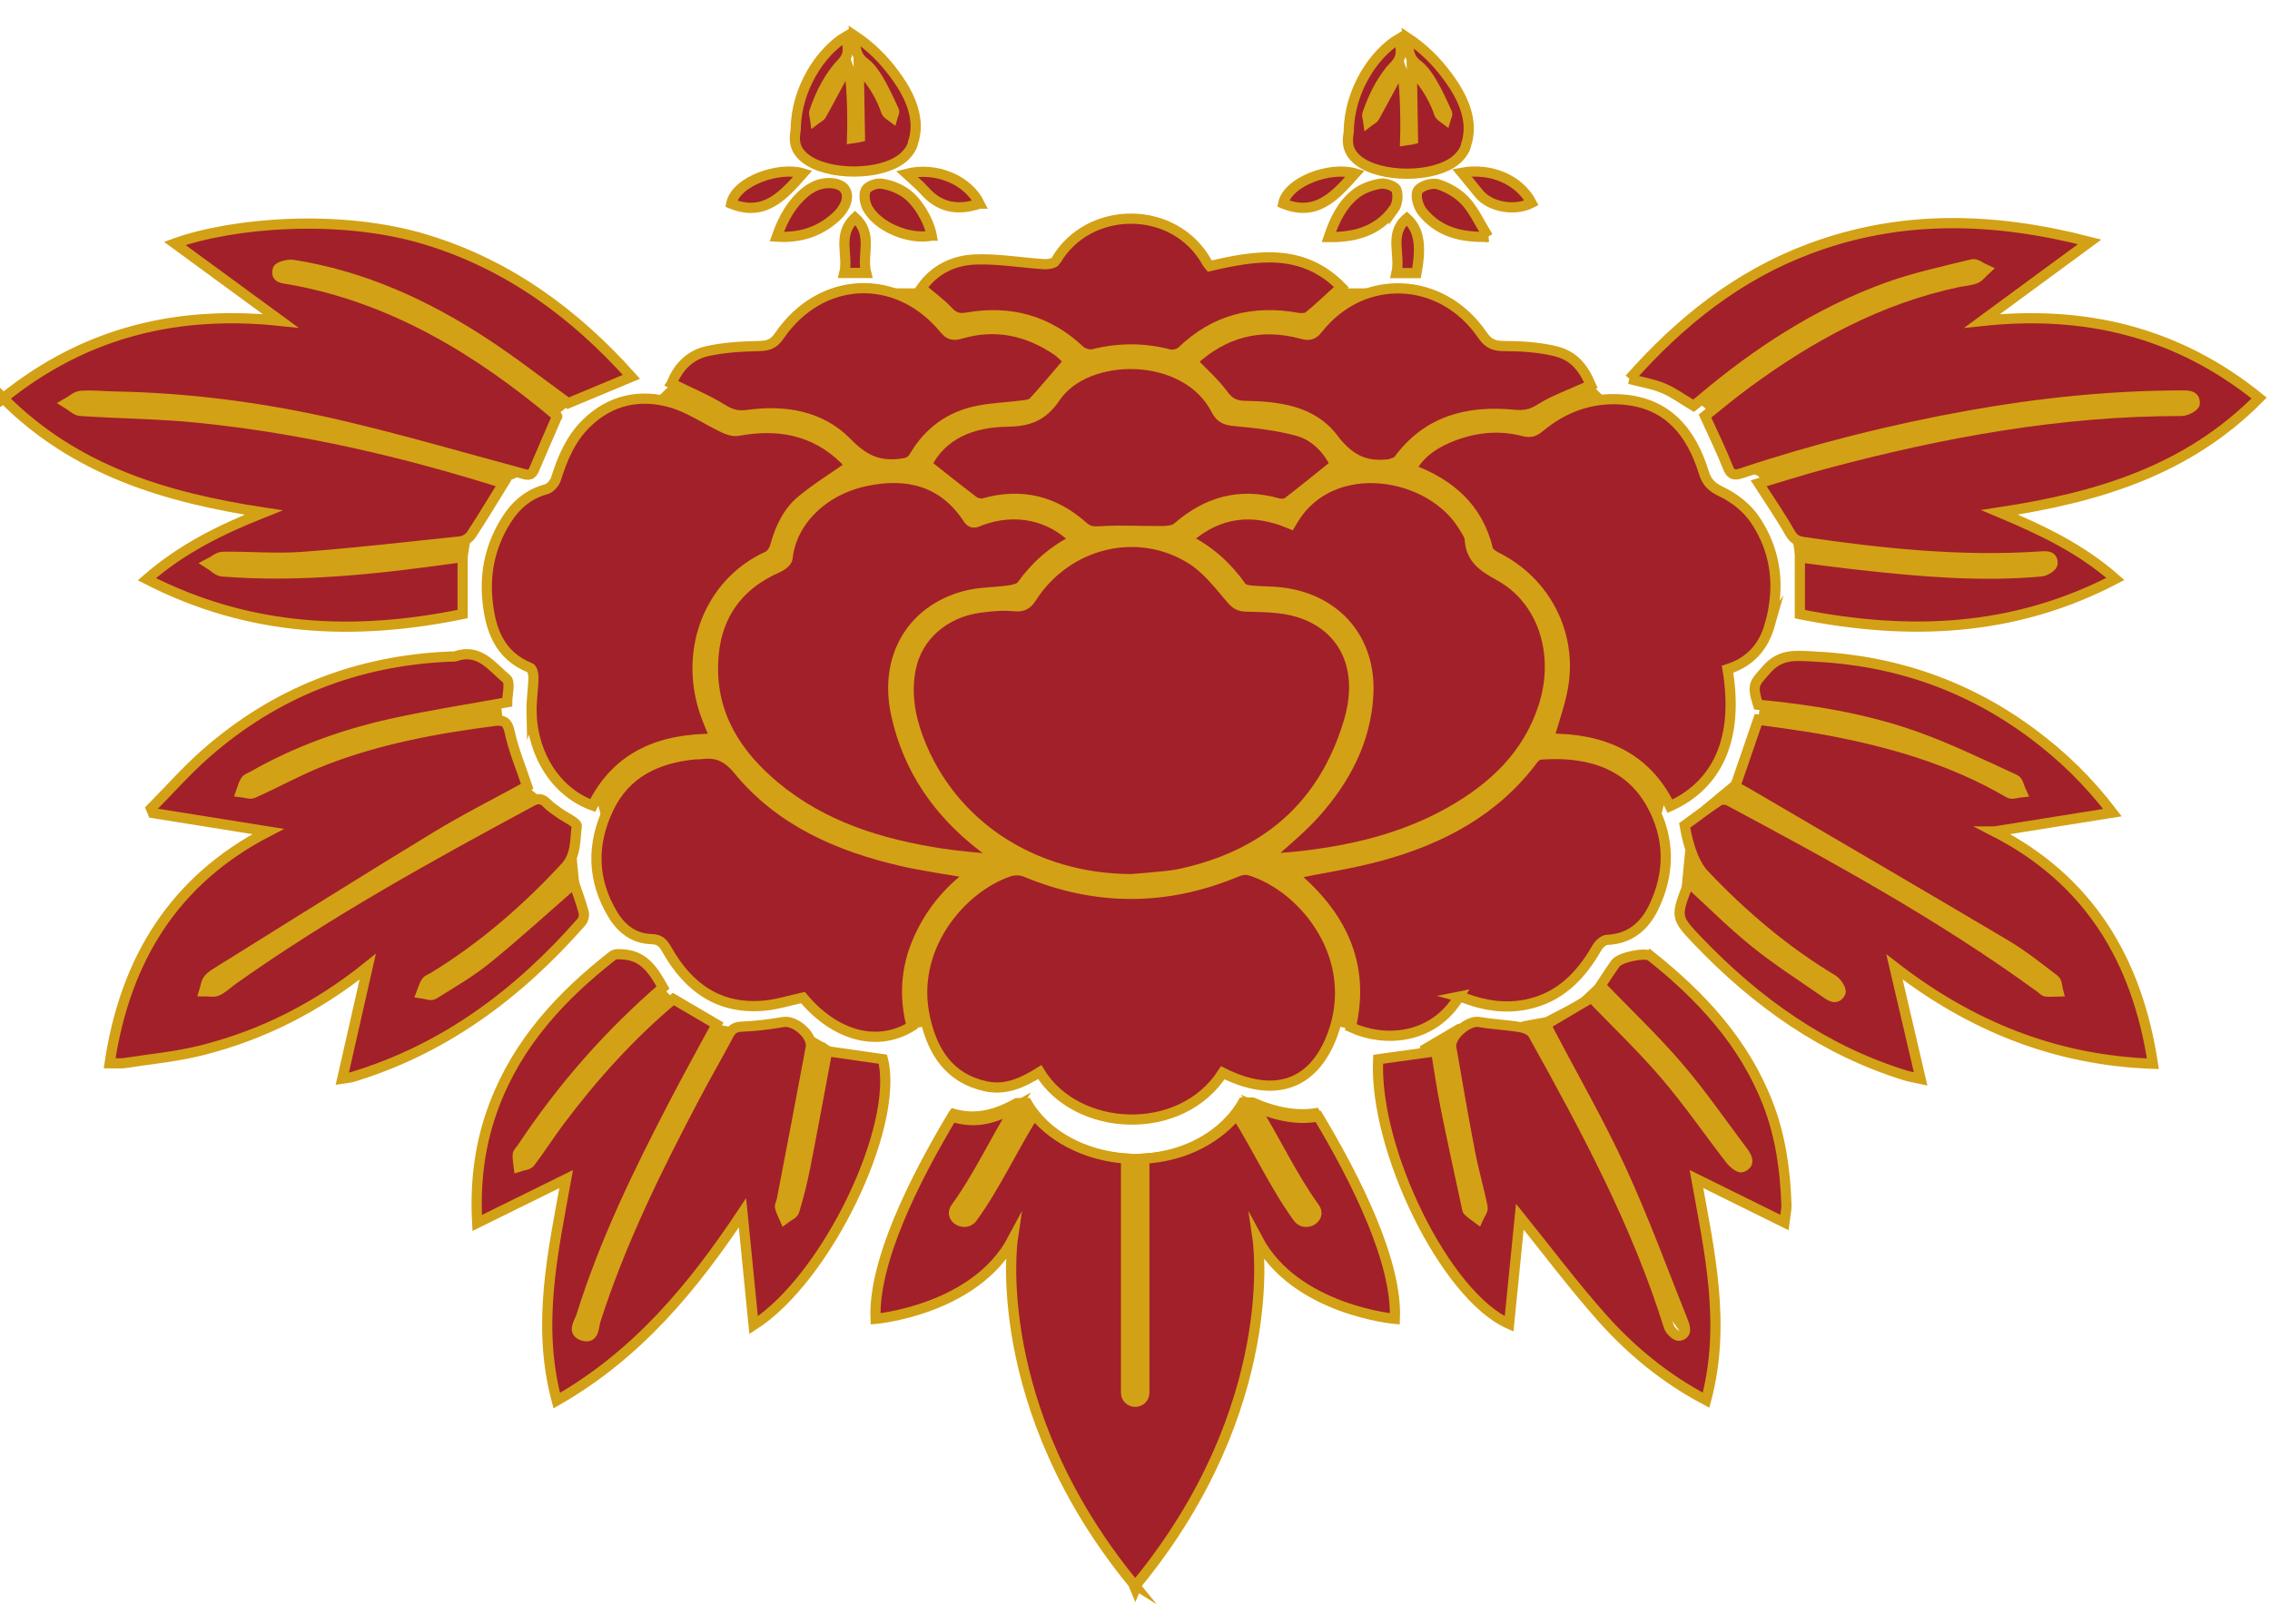
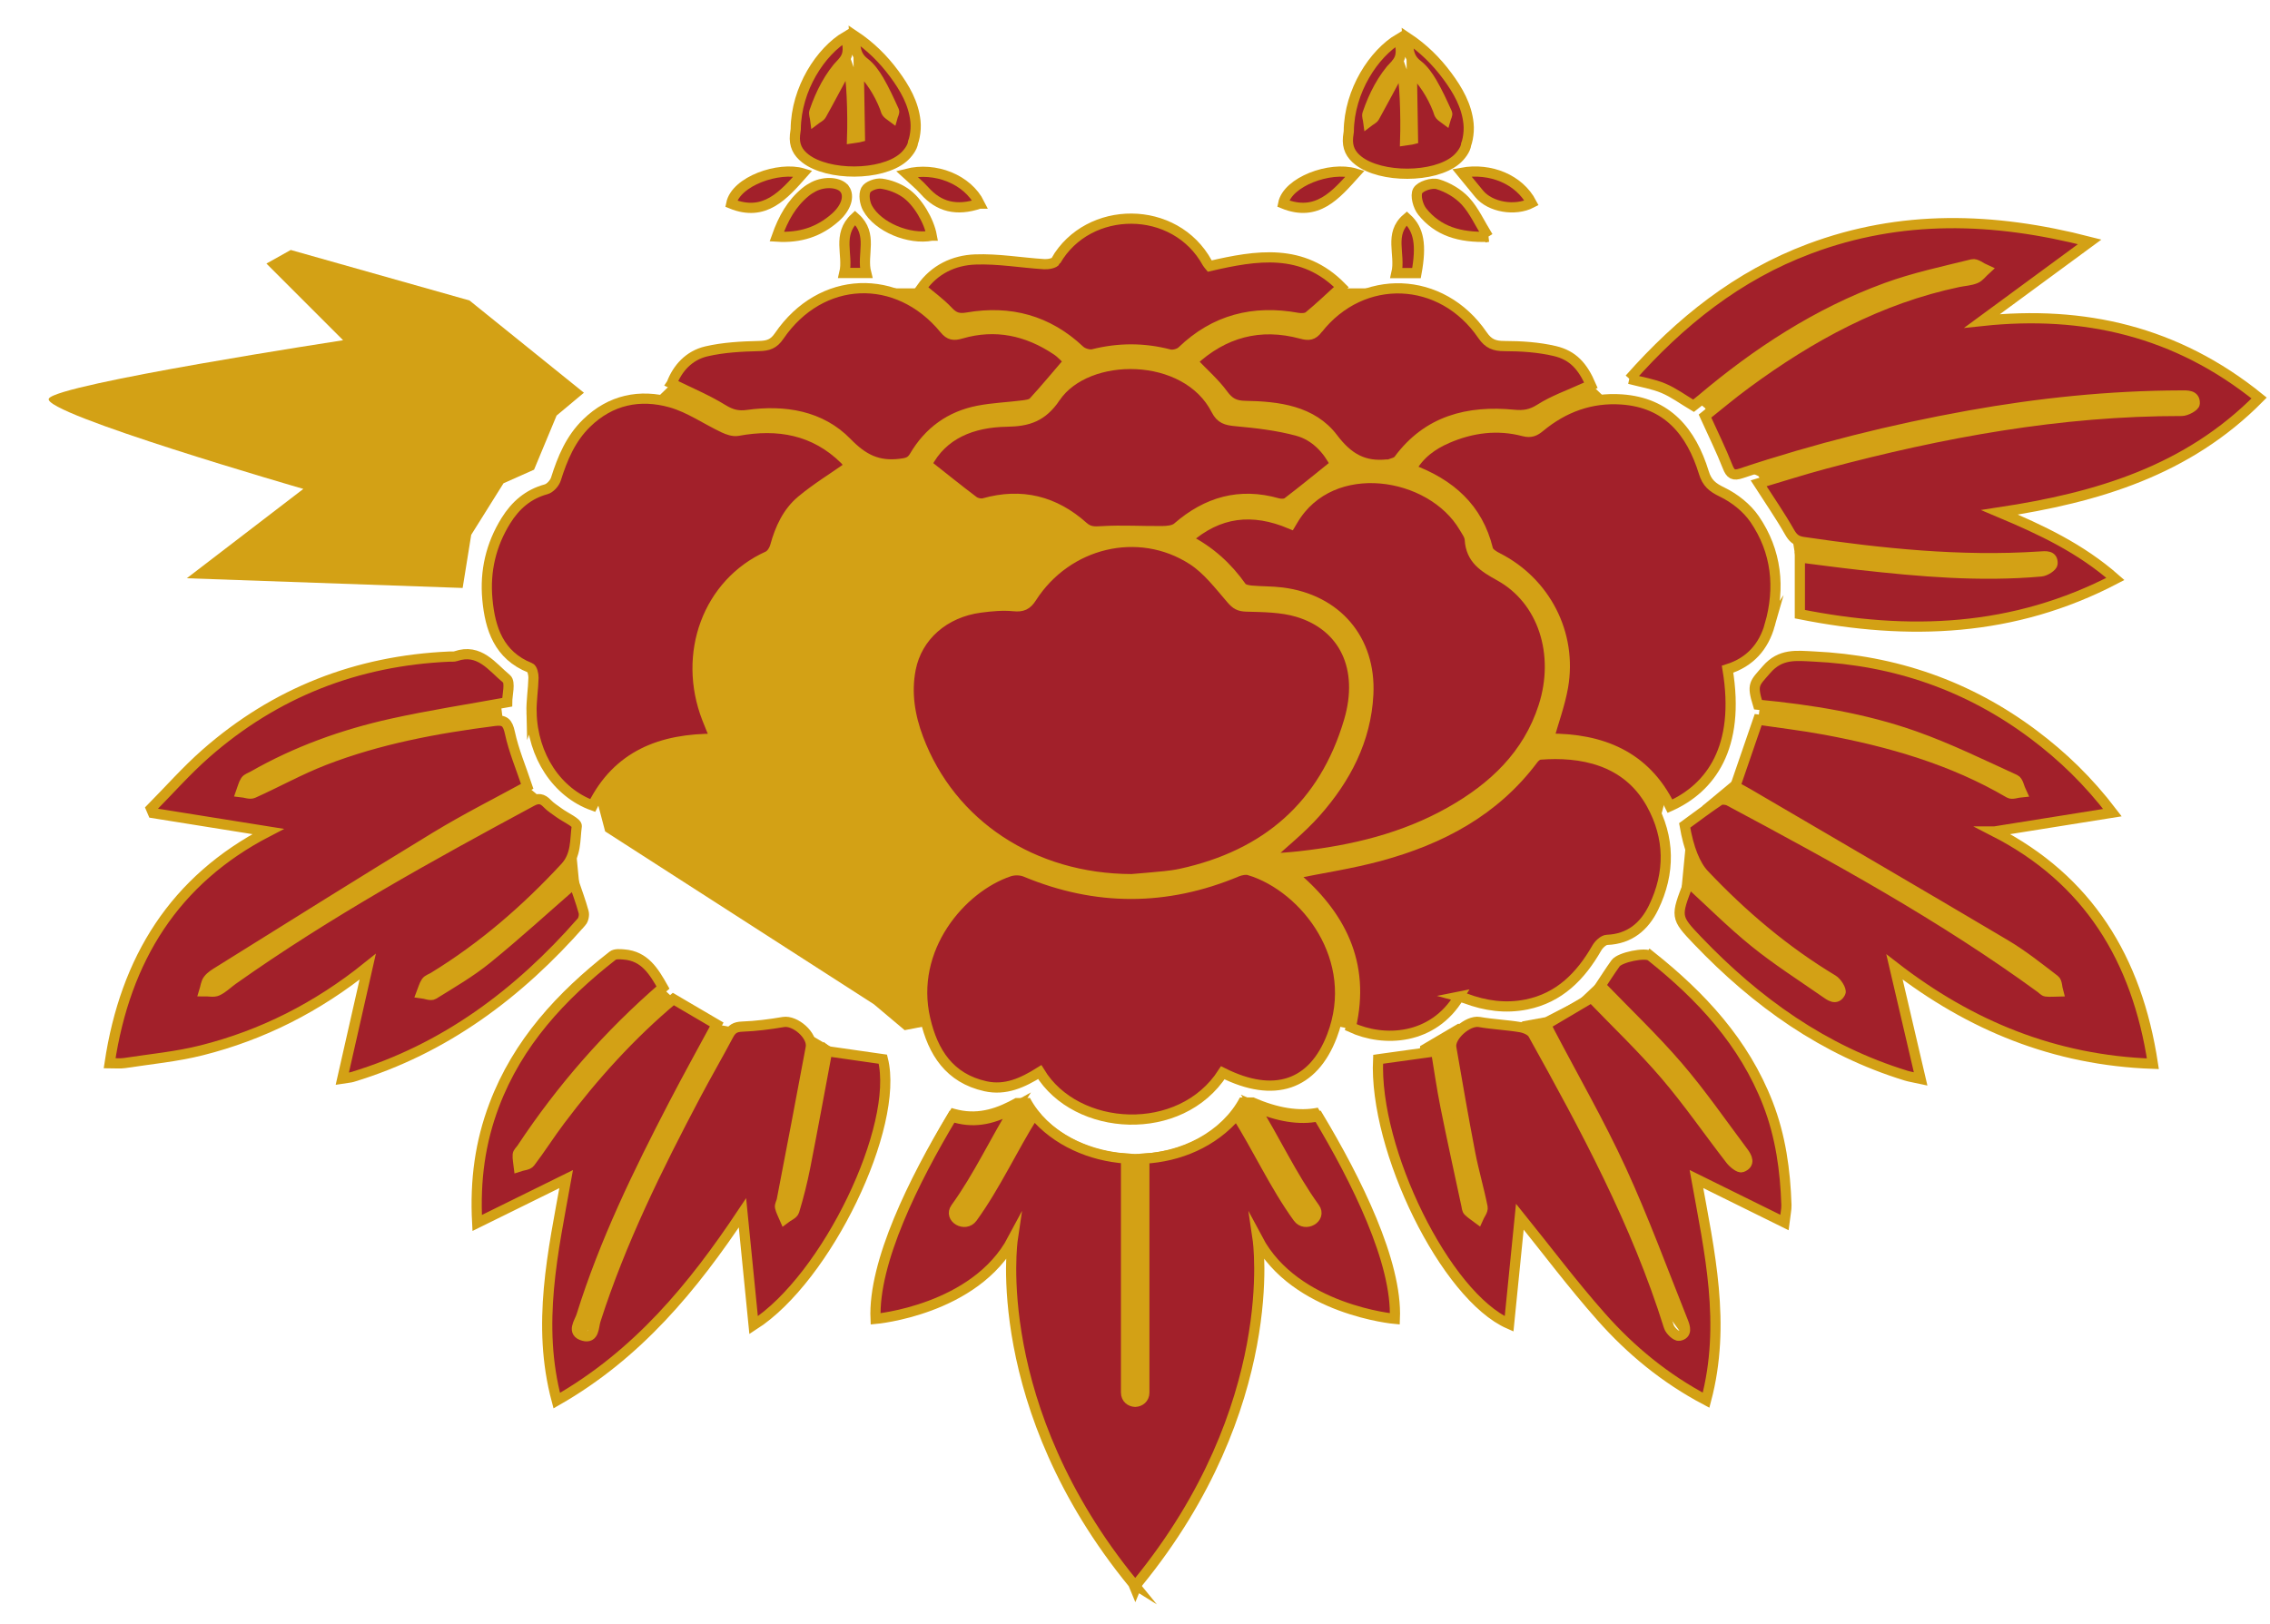
<svg xmlns="http://www.w3.org/2000/svg" id="_레이어_2" data-name="레이어 2" viewBox="0 0 1335.31 955.42">
  <defs>
    <style>
      .cls-1 {
        fill: #d3a115;
        stroke-width: 0px;
      }

      .cls-2 {
        fill: #a2202a;
        stroke: #d3a115;
        stroke-miterlimit: 10;
        stroke-width: 6px;
      }
    </style>
  </defs>
  <g>
    <path class="cls-1" d="M156.73,155.09l45.1,45.1s-168.53,25.79-173.1,34.35c-4.57,8.56,149.71,53.13,149.71,53.13l-68.57,52.57,162.28,5.71,5.04-31.26,18.99-30.33,17.98-8.01,13.25-31.84,16.08-13.43-67.33-54.29-105.14-29.71-14.29,8Z" />
    <polygon class="cls-1" points="149.87 443.41 132.35 470.52 155.97 474.37 165.87 517.29 117.87 549.76 107.2 606.14 219.97 545.19 228.35 585.26 228.35 606.14 341.86 531.75 338.37 495.7 328.89 478.26 310.14 462.67 297.68 439.28 294.59 413.89 299.14 404.29 175.77 417.53 149.87 443.41" />
    <polyline class="cls-1" points="383.58 570.98 311.58 648.24 297.87 692.77 348.16 678.52 383.58 624.24 337.3 758.52 337.3 794.52 419.37 682.75 437.3 637.38 444.73 679.66 451.24 731.66 480.73 703.66 496.69 641.38 495.16 619.74 472.85 606.6 443.2 610.06 434.82 605.19 421.6 602.79 401.49 592.43 387.77 579.47 383.58 572.24" />
    <path class="cls-1" d="M1173.82,150.85l-45.1,45.1s168.53,25.79,173.1,34.35-149.71,53.13-149.71,53.13l68.57,52.57-162.28,5.71-5.04-31.26-18.99-30.33-17.98-8.01-13.25-31.84-16.08-13.43,67.33-54.29,105.14-29.71,14.29,8Z" />
    <polygon class="cls-1" points="1180.68 439.17 1198.2 466.28 1174.59 470.12 1164.68 513.04 1212.68 545.52 1223.35 601.9 1110.59 540.95 1102.2 581.02 1102.2 601.9 988.7 527.51 992.18 491.46 1001.66 474.02 1020.42 458.43 1032.87 435.04 1035.96 409.65 1031.41 400.05 1154.78 413.29 1180.68 439.17" />
    <polyline class="cls-1" points="946.97 566.73 1018.97 643.99 1032.68 688.53 982.4 674.28 946.97 619.99 993.25 754.28 993.25 790.28 911.18 678.51 893.25 633.14 885.82 675.42 879.31 727.42 849.82 699.42 833.86 637.14 835.39 615.5 857.7 602.36 887.35 605.81 895.73 600.95 908.96 598.55 929.06 588.18 942.78 575.23 946.97 567.99" />
    <polygon class="cls-1" points="949.52 239.28 935.52 225.68 873.72 228.23 818.73 169.66 782.53 169.66 665.32 169.66 548.1 169.66 511.9 169.66 456.91 228.23 395.12 225.68 381.11 239.28 341.86 366.14 350.86 469.79 355.97 489.19 514.06 590.9 532.16 606.14 559.77 600.81 665.32 600.81 770.86 600.81 798.47 606.14 816.57 590.9 974.67 489.19 979.77 469.79 988.78 366.14 949.52 239.28" />
-     <path class="cls-2" d="M1.88,234.31c42.4,42.56,95.46,58.43,153.15,67.26-25.05,9.97-47.77,21.1-68.66,39.22,60.48,31.02,122.28,33.56,185.78,20.51v-33.48c-1.06.13-2.01.24-2.96.37-45.94,6.39-91.95,11.7-138.44,8.05-2.72-.21-5.23-3.04-7.84-4.65,2.73-1.39,5.45-3.92,8.2-3.96,15.59-.23,31.27,1.23,46.76.08,31.1-2.32,62.11-5.89,93.13-9.19,2.21-.24,4.96-1.95,6.19-3.82,6.44-9.77,12.46-19.81,18.99-30.33-57.96-18.33-118.12-32.41-179.89-38.63-22.89-2.3-46-2.43-68.98-3.96-2.71-.18-5.26-2.95-7.88-4.52,2.71-1.52,5.34-4.13,8.15-4.34,6.38-.49,12.85.27,19.29.39,44.26.8,88,6.5,131.01,16.43,36.36,8.39,72.22,18.93,108.28,28.61,3.22.86,6.14,2.39,8-1.98,4.39-10.34,8.9-20.63,13.56-31.41.26.38.05-.12-.31-.42-46.18-38.69-96.44-69.38-156.9-80.16-3.39-.6-8.73-.43-7.07-5.85.52-1.71,6.15-3.11,9.12-2.64,40.82,6.47,77.64,23.21,111.92,45.6,17.56,11.47,34.13,24.48,49.74,35.77,12.63-5.27,24.91-10.4,37.2-15.53-32.8-36.7-71.81-65.84-120.82-80.75-50.92-15.49-114.59-9.77-147.78,2.26,21.09,15.44,41.58,30.45,62.24,45.57-59.63-6.3-114.25,6.02-163.17,45.52Z" />
    <path class="cls-2" d="M958.54,222.95c7.28,1.93,13.93,2.96,19.95,5.5,6.07,2.56,11.52,6.62,17.7,10.29,1.09-.87,2.87-2.19,4.56-3.61,32.76-27.71,68.35-50.97,108.79-65.76,16.4-6,33.69-9.66,50.7-13.87,2.19-.54,5.15,2.05,7.76,3.2-1.94,1.76-3.61,4.18-5.89,5.12-3.14,1.29-6.75,1.42-10.14,2.13-46.5,9.77-87.08,31.96-124.9,59.81-8.66,6.37-16.89,13.33-24.12,19.06,4.91,10.85,9.52,20.13,13.28,29.74,1.78,4.54,3.44,5.48,8.11,3.92,43.73-14.56,88.33-25.76,133.69-33.92,41.27-7.42,82.86-11.74,124.84-11.85,3.66,0,8.46-.45,8.17,4.75-.09,1.64-4.97,4.32-7.66,4.32-71.39-.1-140.86,12.67-209.5,31-13.67,3.65-27.16,7.99-39.38,11.61,6.36,9.9,12.66,18.96,18.08,28.51,2.05,3.62,3.88,5.37,8.11,5.99,46.14,6.78,92.39,11.64,139.13,8.58,3.41-.22,7.92-.89,7.57,4.2-.12,1.72-4.22,4.32-6.68,4.54-35.72,3.22-71.26.09-106.74-3.85-11.93-1.32-23.83-2.95-35.22-4.38v33.39c64.14,12.8,125.82,10.52,185.62-20.73-20.6-18.1-43.71-28.9-68.17-39.2,57.59-8.75,110.48-24.46,152.72-67.25-48.45-39.22-103.03-51.74-162.96-45.36,20.97-15.41,41.4-30.44,63.28-46.52-56.86-14.66-111.17-16.04-164.79,4.04-42.16,15.78-76.15,42.95-105.9,76.6Z" />
    <path class="cls-2" d="M1173.23,489.24c22.73-3.63,45.18-7.22,69.39-11.09-14.23-18.66-29.36-33.17-46.24-45.86-38.37-28.83-81.69-43.78-129.56-46.02-10.13-.47-19.41-1.84-27.61,7.61-7.23,8.34-8.82,8.56-5.09,20.75,31.25,3.02,62.36,7.98,92.08,18.49,20.2,7.15,39.56,16.68,59.1,25.59,1.97.9,2.55,4.87,3.77,7.42-2.41.22-5.44,1.5-7.13.51-33.58-19.72-70.33-30.21-108.22-37.27-13.52-2.52-27.2-4.11-39.48-5.93-4.83,14.06-9.11,26.5-13.52,39.31,2.18,1.21,5.02,2.7,7.78,4.32,50.41,29.53,100.9,58.93,151.14,88.74,10.19,6.05,19.56,13.53,28.99,20.76,1.52,1.16,1.4,4.46,2.05,6.78-2.39.04-4.81.31-7.16.02-1.08-.13-2.04-1.32-3.04-2.05-57.8-42.17-120.34-76.46-183.29-110.06-1.58-.84-4.46-1.13-5.78-.25-6.93,4.6-13.56,9.67-20.42,14.66q3.54,20.49,11.48,28.91c22.6,23.88,47.45,44.97,75.72,61.97,2.31,1.39,5.19,6.04,4.46,7.48-2.48,4.92-6.32,1.79-9.27-.27-13.82-9.62-28.08-18.71-41.14-29.27-13.6-11-26-23.47-38.84-35.21-7.76,20.08-8.02,20.33,5.16,34.13,34.59,36.18,74.27,64.65,122.72,79.5,2.18.67,4.46.99,8.5,1.87-5.36-22.98-10.34-44.3-15.37-65.85,44.52,34.48,94.06,54.94,152.01,56.98-9.39-61.9-38.25-108.52-93.22-136.67Z" />
    <path class="cls-2" d="M342.05,542.51c1.17-1.34,1.75-4.09,1.27-5.83-1.65-6.06-3.88-11.97-5.56-16.94-16.86,14.69-33.64,30.04-51.25,44.37-9.75,7.93-20.78,14.32-31.5,20.97-1.6.99-4.67-.4-7.06-.69.88-2.24,1.44-4.71,2.76-6.65.88-1.3,2.86-1.86,4.34-2.77,28.96-17.73,54.31-39.69,77.35-64.58,6.75-7.29,5.75-16.06,6.87-24.27.29-2.11-6.75-5.18-10.38-7.86-2.39-1.76-5-3.34-7.01-5.47-2.83-2.99-5.3-3.34-9.05-1.32-60.19,32.42-120.02,65.43-175.93,105.02-3.03,2.15-5.73,4.94-9.03,6.46-2.16,1-5.12.24-7.72.27.72-2.3.93-5,2.31-6.8,1.59-2.09,4.1-3.57,6.41-5,42.44-26.42,84.74-53.06,127.45-79.03,17.89-10.88,36.67-20.31,53.81-29.72-3.66-10.96-7.93-21.01-10.19-31.5-1.31-6.12-3.18-7.73-9.02-6.99-34.22,4.36-68.04,10.64-100.29,23.15-14.25,5.53-27.71,13.06-41.69,19.33-1.9.85-4.71-.35-7.11-.6.83-2.26,1.32-4.74,2.61-6.69.86-1.3,2.85-1.87,4.36-2.73,25.57-14.62,53.03-24.47,81.63-30.82,22.15-4.92,44.64-8.35,67.9-12.61,0-4.19,2.09-11.77-.38-13.81-8.46-6.96-15.88-18.14-29.86-13.31-1.13.39-2.46.19-3.7.24-54.43,2.37-102.45,21.11-143.38,57.1-11.39,10.01-21.48,21.5-32.17,32.31.38.88.76,1.77,1.13,2.65,22.65,3.63,45.29,7.26,67.74,10.85-55.1,28.51-84,74.97-93.21,136.31,3.47,0,6.19.34,8.8-.06,15.14-2.33,30.53-3.76,45.33-7.49,35.67-8.97,67.96-25.3,97.67-49.19-5.12,22.55-9.91,43.71-14.93,65.83,3.51-.55,4.77-.6,5.94-.96,54.34-16.45,97.77-49.08,134.73-91.18Z" />
    <path class="cls-2" d="M971.03,562.56c-3.03-2.41-18.1.65-20.68,4.23-3.29,4.57-6.29,9.34-8.82,13.13,15.54,16.11,31.4,31.15,45.57,47.65,13.69,15.94,25.67,33.35,38.29,50.2,2.29,3.06,4.45,7.04-.74,9.01-1.48.56-5.02-2.26-6.61-4.31-12.9-16.63-24.84-34.08-38.51-50.04-13.79-16.11-29.24-30.8-43.3-45.43-10.07,5.96-18.11,10.72-26.82,15.87.68,1.39,1.39,2.94,2.18,4.45,14.12,26.97,29.36,53.42,42.06,81.04,13.41,29.17,24.45,59.44,36.39,89.28,1.25,3.12,2.66,7.49-2.32,8.33-1.72.29-5.3-3.1-6.03-5.44-19.01-60.91-49.04-116.69-79.89-172.08-1.19-2.13-4.78-3.62-7.47-4.07-8.01-1.34-16.19-1.66-24.18-3.05-6.62-1.15-17.61,8.34-16.45,15.09,3.57,20.72,7.14,41.45,11.12,62.1,2.06,10.68,5.18,21.15,7.29,31.81.39,1.98-1.73,4.45-2.7,6.7-1.93-1.45-4.01-2.74-5.71-4.42-.77-.76-.86-2.29-1.11-3.49-4.14-19.35-8.41-38.68-12.3-58.08-2.22-11.06-3.79-22.26-5.51-32.51-11.94,1.66-23.03,3.2-34.11,4.74-2.63,53.13,39.67,139.34,77.04,155.71,2.17-21.72,4.32-43.19,6.32-63.1,15.58,19.31,31.01,39.92,48.04,59.13,17.27,19.47,37.27,36.05,61.52,48.86,11.91-44.81,1.94-87.69-5.69-130.14,16.93,8.36,33.81,16.7,51.76,25.57.6-4.98,1.28-7.65,1.19-10.29-.67-20.4-3.43-40.4-10.88-59.61-14.01-36.11-39.26-63.23-68.93-86.85Z" />
    <path class="cls-2" d="M486.55,618.51c-4.22,22.41-8.39,45.28-12.87,68.09-1.72,8.73-3.9,17.4-6.48,25.91-.58,1.92-3.68,3.07-5.62,4.57-.95-2.24-2.2-4.41-2.72-6.74-.29-1.28.75-2.82,1.03-4.28,5.72-29.89,11.51-59.76,17.04-89.69,1.32-7.13-9.18-16.21-16.12-15.03-8,1.36-16.12,2.41-24.22,2.71-4.08.15-6.13,1.37-7.97,4.84-6.25,11.82-12.99,23.38-19.24,35.2-22.67,42.92-44.17,86.36-59.05,132.76-1.21,3.78-.64,10.86-7.02,9.15-7.34-1.97-2.45-8.05-1.28-11.81,13.52-43.41,33.35-84.11,54.24-124.32,8.3-15.98,17.05-31.72,25.33-47.08-8.7-5.1-16.95-9.94-25.52-14.97-25.05,20.95-46.91,45.17-66.62,71.39-6.1,8.11-11.53,16.73-17.68,24.8-1.19,1.56-4.33,1.65-6.57,2.41-.26-2.35-.85-4.74-.65-7.05.11-1.29,1.55-2.46,2.38-3.7,23.38-35.34,51.06-66.91,83.06-94.61-5.33-9.44-10.75-18.5-22.9-19.45-2.24-.18-5.19-.47-6.7.71-30.32,23.68-55.86,51.25-69.72,87.97-8.13,21.54-11.35,43.84-9.98,69.29,18.25-9,35.18-17.35,52.34-25.81-7.68,42.76-17.54,85.52-5.54,130.34,47.6-27.17,80.17-66.86,109.25-110.49,2.23,22.44,4.36,43.96,6.56,66.1,43.22-27.73,85.87-117.16,76.03-156.5-11.2-1.6-22.08-3.16-32.78-4.7Z" />
    <path class="cls-2" d="M684.59,515.62c3.39-.35,6.78-.8,10.1-1.52,50.23-10.97,84.23-40.25,98.87-89.92,9.14-31.02-2.87-55.97-30.23-64.13-9.56-2.85-20.1-2.87-30.22-3.16-4.21-.12-6.1-1.3-8.76-4.37-7.11-8.2-13.96-17.36-22.87-23.1-31.76-20.49-73.9-10.2-94.65,22.23-2.77,4.33-5.39,5.52-10.5,5.01-6.46-.64-13.14-.01-19.63.84-21.23,2.79-37.25,16.81-41.01,36.15-2.72,13.99-.5,27.64,4.49,40.9,19.1,50.76,67.54,82.6,125.49,82.74,6.31-.55,12.62-1.02,18.92-1.67Z" />
    <path class="cls-2" d="M735.15,512.07c-2.23-.69-5.27-.12-7.54.83-41.46,17.35-82.85,17.4-124.36.1-2.79-1.16-6.72-1.22-9.6-.25-28.51,9.58-59.02,45.46-49.37,86.93,4.51,19.4,14.19,34.74,35.37,39.45,11.84,2.63,21.93-2.04,31.97-8.32,21.41,35.37,82.87,38.96,107.67.4,30.17,15.14,53.12,7.44,64.25-21.66,17.27-45.17-15.47-87.26-48.39-97.48Z" />
    <path class="cls-2" d="M312.68,419.23c.62,25.49,14.97,47.14,35.97,54.72,14.71-29.64,40.5-39.44,72.16-39.25-1.76-4.31-3.36-8.08-4.84-11.89-14.82-38.07.43-79.6,35.77-95.57,1.95-.88,3.66-3.68,4.27-5.91,2.83-10.36,7.26-20.01,15.48-26.86,8.68-7.23,18.42-13.19,28.26-20.1-.63-.91-1.5-2.72-2.86-4.04-17.79-17.47-39.21-21.19-62.92-16.83-2.55.47-5.71-.61-8.19-1.78-10.48-4.95-20.33-11.93-31.3-14.98-18.08-5.02-35.26-1.57-49.39,12.19-9.43,9.18-14.22,20.72-18.08,32.95-.77,2.43-3.43,5.37-5.78,6.01-10.57,2.89-18.01,9.43-23.62,18.43-8.83,14.15-12.42,29.78-10.92,46.19,1.59,17.39,6.76,33.1,25.17,40.45,1.27.51,2.01,3.87,1.96,5.89-.16,6.81-1.32,13.62-1.15,20.41Z" />
    <path class="cls-2" d="M1041.07,367.72c6.23-21.99,4.05-43.29-8.91-62.25-4.56-6.67-11.85-12.42-19.16-15.95-5.76-2.78-8.84-5.31-10.74-11.48-7.36-23.92-21.43-41.16-48.37-43.02-18.02-1.24-34.08,4.65-47.96,16.15-2.99,2.48-5.34,3.66-9.63,2.54-15.38-4.04-30.51-2.11-45,4.18-8.81,3.83-16.43,9.32-21.3,18.23,22.93,8.51,39.34,22.73,45.28,47.15.48,1.98,3.39,3.78,5.57,4.88,28.25,14.32,44.07,44.78,38.58,76.06-1.79,10.17-5.44,20.01-8.36,30.42,30.89-.18,56.74,10.01,71.3,39.73,23.63-10.58,41.57-34.3,33.86-80.59,13.34-4.17,21.24-13.35,24.85-26.06Z" />
    <path class="cls-2" d="M764.78,503.81c30.99-3.49,60.94-10.63,88.35-26.11,25.36-14.32,45.62-33.39,54.84-61.97,9.91-30.75-.22-62.66-25.71-76.8-9.42-5.23-16.96-9.82-17.67-21.48-.15-2.47-2.03-4.92-3.38-7.22-19.24-32.76-77.94-42.38-100.54-4.35-.5.84-.99,1.68-1.41,2.38-22.47-9.46-42.41-7.34-61.03,9.09,13.51,6.87,23.8,16.3,32.09,28.05.97,1.38,3.7,1.93,5.69,2.11,6.04.56,12.17.38,18.18,1.14,32.01,4.03,52.3,27.67,50.71,59.85-1.33,26.96-13.34,49.71-30.83,69.46-8.75,9.88-19.27,18.18-28.88,27.09.1.02.75.29,1.37.24,6.07-.45,12.16-.79,18.21-1.47Z" />
-     <path class="cls-2" d="M456.26,463.13c28.34,23.42,62.22,33.68,97.83,39.15,10.59,1.63,21.32,2.34,31.98,3.48-2.64-3.72-5.64-5.74-8.49-7.95-25.75-19.95-43.36-45.29-50.4-77.37-7.3-33.27,8.83-61.33,40.5-69.79,8.35-2.23,17.35-2.01,26-3.25,2.59-.37,6.05-1.13,7.37-2.96,8.12-11.3,18.13-20.3,31.14-26.84-14.56-14.61-34.93-18.72-54.8-11.57-2.85,1.02-5.36,3.09-8.06-1.01-14.37-21.87-35.46-27.05-59.55-22.08-25.75,5.31-44.28,23.84-46.52,45.54-.21,1.98-3.24,4.36-5.49,5.34-24.69,10.76-37.42,29.77-38.33,56.37-1.07,30.87,14.05,54.12,36.83,72.95Z" />
-     <path class="cls-2" d="M571.56,513.98c-14.6-2.57-27.92-4.31-40.94-7.32-37.29-8.62-71.55-23.38-96.48-53.8-6.29-7.68-12.59-10.37-21.63-9.18-1.45.19-2.93.06-4.39.21-21.92,2.28-40.13,10.87-50.08,31.63-10.14,21.18-9.81,42.43,2.59,62.82,5.07,8.34,12.52,13.96,22.54,14.21,5.07.13,6.96,2.36,9.2,6.33,12.66,22.44,31.04,35.47,57.88,32.77,7.41-.75,14.67-3.08,22.07-4.7,18.89,22.66,43.83,29.35,63.97,16.93-4.37-17-3.51-33.74,3.47-50.01,6.84-15.94,17.26-29.15,31.79-39.9Z" />
    <path class="cls-2" d="M858.32,586.42c1.44.39,2.62.6,3.72,1.02,11.65,4.42,23.68,6.06,35.89,3.59,19.37-3.92,31.89-16.69,41.37-33.22,1.22-2.13,3.92-4.72,6.03-4.8,13.32-.55,21.96-7.89,27.36-19,9.91-20.4,9.68-41.24-1.31-61.04-14.57-26.24-41.85-30.83-65.51-28.97-1.37.11-2.98,1.46-3.89,2.68-22.82,30.58-54.56,47.26-90.35,56.97-16.76,4.55-34.06,7.11-51.52,10.66,28.37,23.51,43.29,52.49,34.48,90.08,19.42,8.99,48.29,7.68,63.74-17.97Z" />
    <path class="cls-2" d="M620.91,233.73c-7.84,11.55-16.07,14.16-28.75,14.37-20.08.33-37.75,7.14-47,25.19,9.73,7.68,18.5,14.77,27.51,21.55,1.54,1.16,4.33,1.78,6.15,1.27,22.05-6.2,41.47-1.34,58.35,13.76,3.54,3.16,6.63,2.98,11.05,2.7,11.79-.73,23.66.08,35.49-.06,3.02-.03,6.84-.37,8.9-2.16,17.28-15.03,36.59-20.61,58.98-14.24,1.78.51,4.47.5,5.79-.51,9.32-7.12,18.39-14.57,28.09-22.35-4.32-8.54-11.55-16.84-22.2-19.74-11.82-3.22-24.23-4.62-36.48-5.75-5.35-.49-8.7-1.37-11.33-6.53-17.65-34.77-76.07-34.75-94.56-7.5Z" />
    <path class="cls-2" d="M775.21,193.51c-2.98,3.78-5.27,4.05-9.69,2.86-24.56-6.64-45.96-.63-64.16,16.33,6.65,6.98,13.15,12.61,18.1,19.38,3.57,4.88,6.96,6.66,13,6.76,19.37.31,39.39,2.76,51.69,19.01,8.89,11.76,18.09,16.96,32.01,15.43.23-.03.53.22.7.14,1.99-.88,4.69-1.26,5.82-2.79,17.07-23.19,40.91-29.18,67.88-26.56,5.86.57,10.21-.16,15.38-3.45,7.89-5.03,16.98-8.19,25.57-12.13,1.42-.65,2.89-1.2,4.34-1.81-4.77-11.08-10.53-17.62-21.29-20.14-9.56-2.24-19.67-2.9-29.53-2.91-5.99,0-9.46-1.32-12.97-6.45-24.01-35.17-70.67-36.89-96.86-3.67Z" />
    <path class="cls-2" d="M395.12,225.68c10.7,5.29,20.82,9.5,30.03,15.18,4.9,3.03,8.92,4.1,14.61,3.31,21.71-3.01,42.99.38,58.4,16.2,9.57,9.83,18.15,14.13,31.27,12.57,4.1-.49,6.43-.98,8.5-4.53,8.47-14.45,21.07-23.54,37.47-26.74,8.56-1.67,17.37-1.98,26.05-3.09,2.23-.29,5.11-.58,6.44-2.03,6.99-7.6,13.57-15.57,20.82-24.02-1.77-1.64-4.13-4.46-7.06-6.43-17.26-11.6-36.02-15.7-56.27-9.82-4.32,1.25-6.75,1.05-9.8-2.66-27.63-33.64-72.77-31.78-97.25,4.09-3.21,4.71-6.42,5.77-11.81,5.9-10.36.24-20.93.79-30.96,3.12-10.35,2.41-17.07,10.07-20.43,18.94Z" />
    <path class="cls-2" d="M621.07,153.45c-.88,1.52-4.58,2.13-6.9,1.98-13.54-.85-27.1-3.28-40.56-2.76-12.52.49-23.9,5.81-31.62,16.85,5.63,4.79,11.21,8.79,15.8,13.7,3.41,3.65,6.32,4.47,11.28,3.61,25.05-4.32,47.27,1.59,66.07,19.32,1.81,1.71,5.56,2.86,7.9,2.28,15.02-3.77,29.85-3.8,44.84.12,2.2.58,5.78-.38,7.43-1.97,19.28-18.57,42.09-24.26,68.02-19.55,2.12.38,5.12.28,6.6-.94,6.34-5.21,12.27-10.92,19.13-17.16-22.82-23.27-50-18.72-77.41-12.38-.56-.69-1.11-1.2-1.45-1.82-18.96-34.67-70.03-34.44-89.14-1.28Z" />
    <path class="cls-2" d="M496.92,111.31c-2.85-4.09-11.57-4.84-18.23-1.48-1.72.87-3.39,1.93-4.87,3.16-8.1,6.66-13.04,15.36-16.9,26.24,13.93.91,25.06-2.93,34.55-11.37,6.29-5.6,8.36-12.39,5.46-16.55Z" />
    <path class="cls-2" d="M548.1,138.66c-1.58-8.59-8.16-20.18-15.7-25.28-4.03-2.73-9.07-4.66-13.88-5.31-2.99-.41-8.02,1.41-9.21,3.73-1.39,2.72-.64,7.63.99,10.6,6.17,11.27,24.51,18.81,37.79,16.26Z" />
-     <path class="cls-2" d="M819.96,123.05c2.05-2.83,2.69-8.15,1.46-11.35-.84-2.19-6.29-4.11-9.27-3.63-5.05.82-10.5,2.7-14.48,5.8-8.02,6.25-12.53,15.22-16.03,25.63,15.82.23,29.14-3.77,38.32-16.46Z" />
    <path class="cls-2" d="M875.36,139.32c-5.06-8.19-8.27-15.49-13.38-21.02-4.2-4.54-10.32-8.11-16.25-9.92-3.42-1.05-10.19,1.1-11.75,3.88-1.57,2.81.18,9.18,2.65,12.25,9.18,11.42,21.88,15.39,38.74,14.81Z" />
    <path class="cls-2" d="M754.83,119.79c20,8.16,30.99-5.2,42.32-17.73-14.82-4.42-39.81,4.94-42.32,17.73Z" />
    <path class="cls-2" d="M900.93,119.4c-7.27-13.83-24.17-20.81-41.01-17.77,3.15,3.85,6.66,8.17,10.21,12.45,6.5,7.85,21.07,10.35,30.8,5.32Z" />
    <path class="cls-2" d="M430.15,119.84c19.67,8.02,30.8-4.99,42.17-17.82-14.2-4.27-39.52,4.65-42.17,17.82Z" />
    <path class="cls-2" d="M576.23,119.81c-7.07-14.2-25.99-21.85-42.94-17.53,3.61,3.35,7.38,6.35,10.53,9.9,8.47,9.54,18.82,12.22,32.4,7.63Z" />
    <path class="cls-2" d="M509.51,160.62c-2.82-10.91,4.38-22.72-6.54-32.5-10.8,10.03-3.76,21.93-6.28,32.5h12.82Z" />
    <path class="cls-2" d="M833.25,160.68c3.02-16.54,1.46-25.64-5.71-32.18-10.69,9.21-3.53,21.14-6.09,32.18h11.8Z" />
    <path class="cls-2" d="M820.9,37.94c4.49-4.76,3.07-9.68,2.16-15.27-14.83,8.72-29.42,30.74-29.65,54.68-.18,1.12-.33,2.24-.44,3.37-.57,6.09,1.59,10.3,6.15,13.84,13.23,10.26,44.5,10.32,57.39-.43,2.66-2.22,5.63-6.06,5.96-9.22.34-.85.63-1.93.91-3.35.56-2.85.78-5.93.47-8.89-1.09-10.56-6.24-19.53-12.51-27.99-6.48-8.74-14.02-16.21-23.38-22.44.47,6.22.27,11.64,5.91,15.92,3.4,2.58,6.18,6.53,8.42,10.34,3.39,5.78,6.17,11.94,8.94,18.04.42.92-.57,2.45-.92,3.7-1.08-.82-2.33-1.49-3.19-2.52-.67-.8-.86-2.04-1.27-3.09-3.47-8.97-8.59-16.8-15.36-23.53.23,13.63.45,27.11.68,40.79-.32.08-.63.16-.95.23-1.18.25-2.4.45-3.64.61.5-14.92-.34-36.79-2.13-41.68-.99,1.2-2.06,2.15-2.72,3.37-4.43,8.11-8.7,16.33-13.21,24.38-.72,1.29-2.39,1.94-3.61,2.88-.2-1.58-.95-3.4-.51-4.69,3.7-10.89,8.87-20.99,16.5-29.08Z" />
    <path class="cls-2" d="M495.57,36.65c4.49-4.76,3.07-9.68,2.16-15.27-14.83,8.72-29.42,30.74-29.65,54.68-.18,1.12-.33,2.24-.44,3.37-.57,6.09,1.59,10.3,6.15,13.84,13.23,10.26,44.5,10.32,57.39-.43,2.66-2.22,5.63-6.06,5.96-9.22.34-.85.63-1.93.91-3.35.56-2.85.78-5.93.47-8.89-1.09-10.56-6.24-19.53-12.51-27.99-6.48-8.74-14.02-16.21-23.38-22.44.47,6.22.27,11.64,5.91,15.92,3.4,2.58,6.18,6.53,8.42,10.34,3.39,5.78,6.17,11.94,8.94,18.04.42.92-.58,2.45-.92,3.7-1.08-.82-2.33-1.49-3.19-2.52-.67-.8-.86-2.04-1.27-3.09-3.47-8.97-8.59-16.8-15.36-23.53.23,13.63.45,27.11.68,40.79-.32.08-.63.16-.95.23-1.18.25-2.41.45-3.64.61.5-14.92-.34-36.79-2.13-41.68-.99,1.2-2.06,2.15-2.72,3.37-4.43,8.11-8.7,16.33-13.22,24.38-.72,1.29-2.38,1.94-3.61,2.88-.2-1.58-.95-3.4-.51-4.69,3.7-10.89,8.87-20.99,16.5-29.08Z" />
  </g>
  <path class="cls-1" d="M775.19,651.75c-10.95,2.22-23.65.23-37.74-6.03l-8.09.02c-10.23,19.51-34.06,33.2-61.83,33.2s-51.34-13.54-61.66-32.89l-8.49.02c-10.46,5.92-21.18,9.7-33.46,6.97-1.44-.32-2.82-.69-4.17-1.09-22.25,37.14-46.42,85.6-44.96,118.95,0,0,58.57-5.2,80.67-46.81,0,0-14.48,98.32,70.9,202.58l1.26,3.06,1.45-3.51c84.97-104.1,70.53-202.13,70.53-202.13,22.1,41.6,80.67,46.81,80.67,46.81,1.46-33.41-22.8-81.98-45.08-119.15Z" />
  <path class="cls-2" d="M666.6,931.78l1.26,3.06,1.45-3.51c84.97-104.1,70.53-202.13,70.53-202.13,22.1,41.6,80.67,46.81,80.67,46.81,1.46-33.41-22.8-81.98-45.08-119.15-10.95,2.22-23.65.23-37.74-6.03,12.35,19.69,22.01,41.02,35.66,59.9,4.3,5.94-5.57,11.63-9.82,5.74-13.81-19.09-23.52-40.69-36.08-60.56-13.84,16.35-33.9,24.68-54.3,25.8v137.64c0,3.53-2.64,5.35-5.38,5.48-2.74-.13-5.38-1.95-5.38-5.48v-137.7c-20.96-1.44-41.17-10.37-54.16-25.96-12.62,19.93-22.36,41.62-36.21,60.78-4.26,5.88-14.12.2-9.82-5.74,13.57-18.76,23.2-39.95,35.44-59.54-10.46,5.92-21.18,9.7-33.46,6.97-1.44-.32-2.82-.69-4.17-1.09-22.25,37.14-46.42,85.6-44.96,118.95,0,0,58.57-5.2,80.67-46.81,0,0-14.48,98.32,70.9,202.58Z" />
</svg>